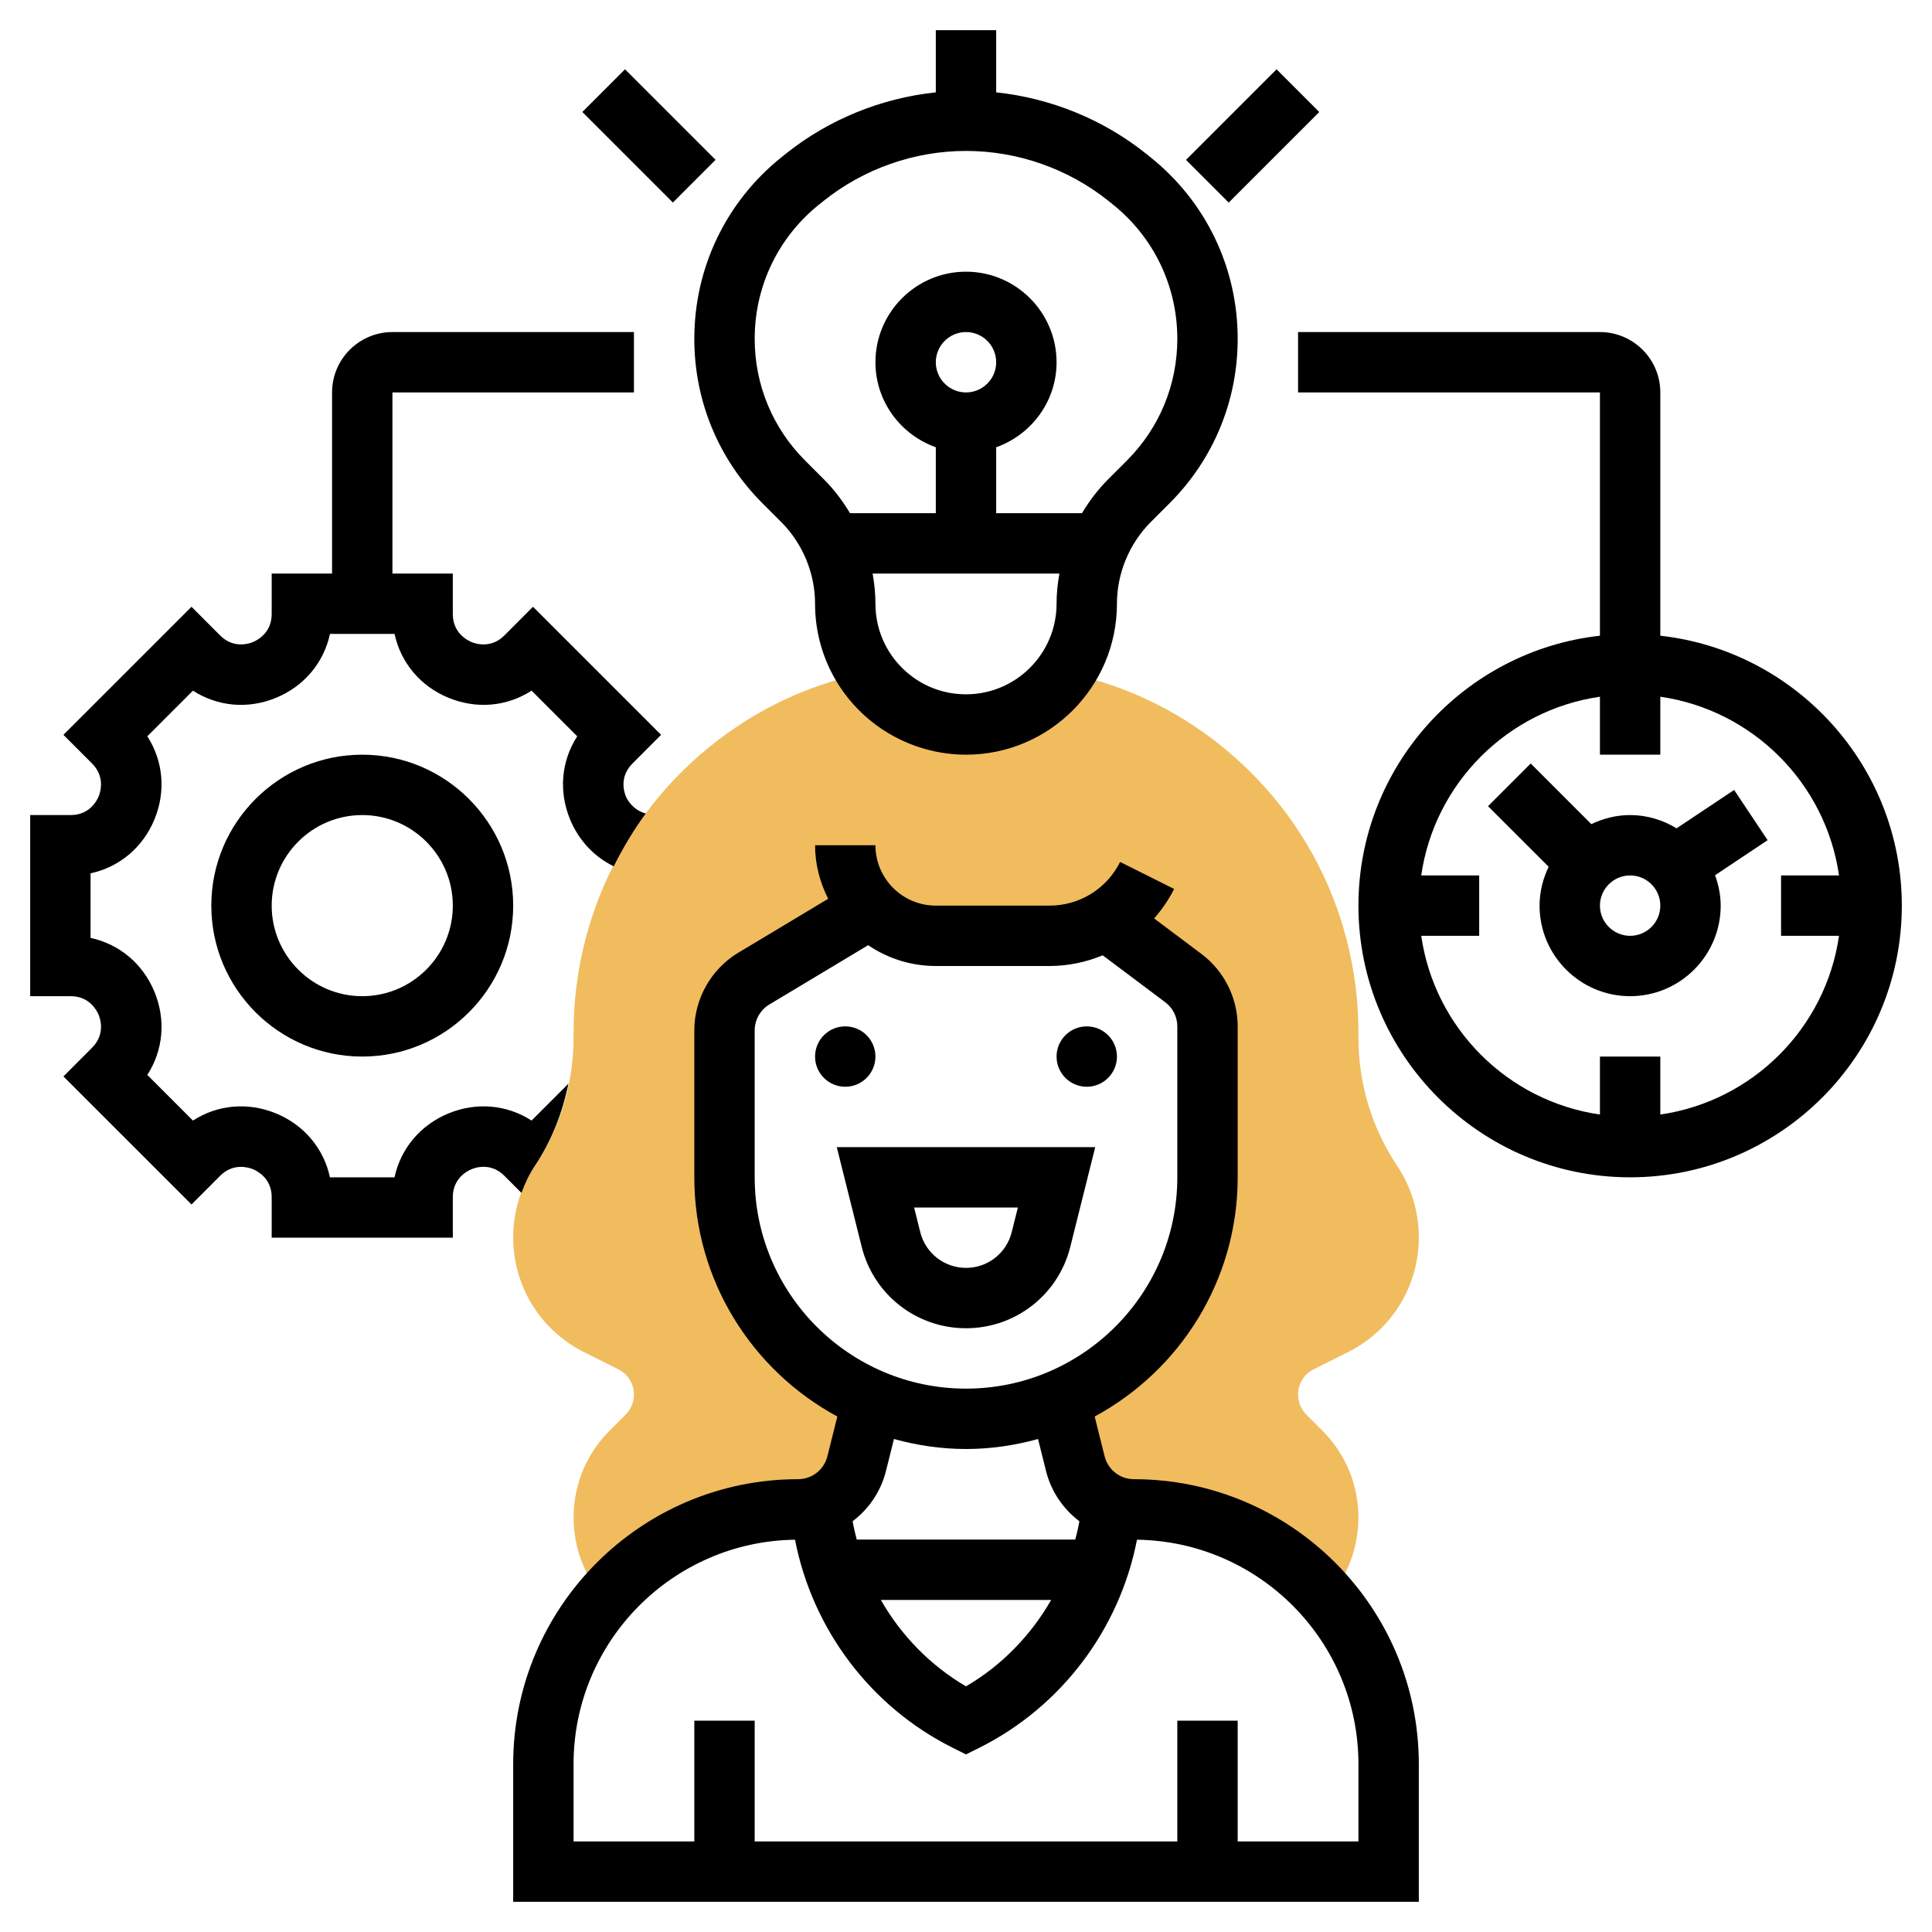
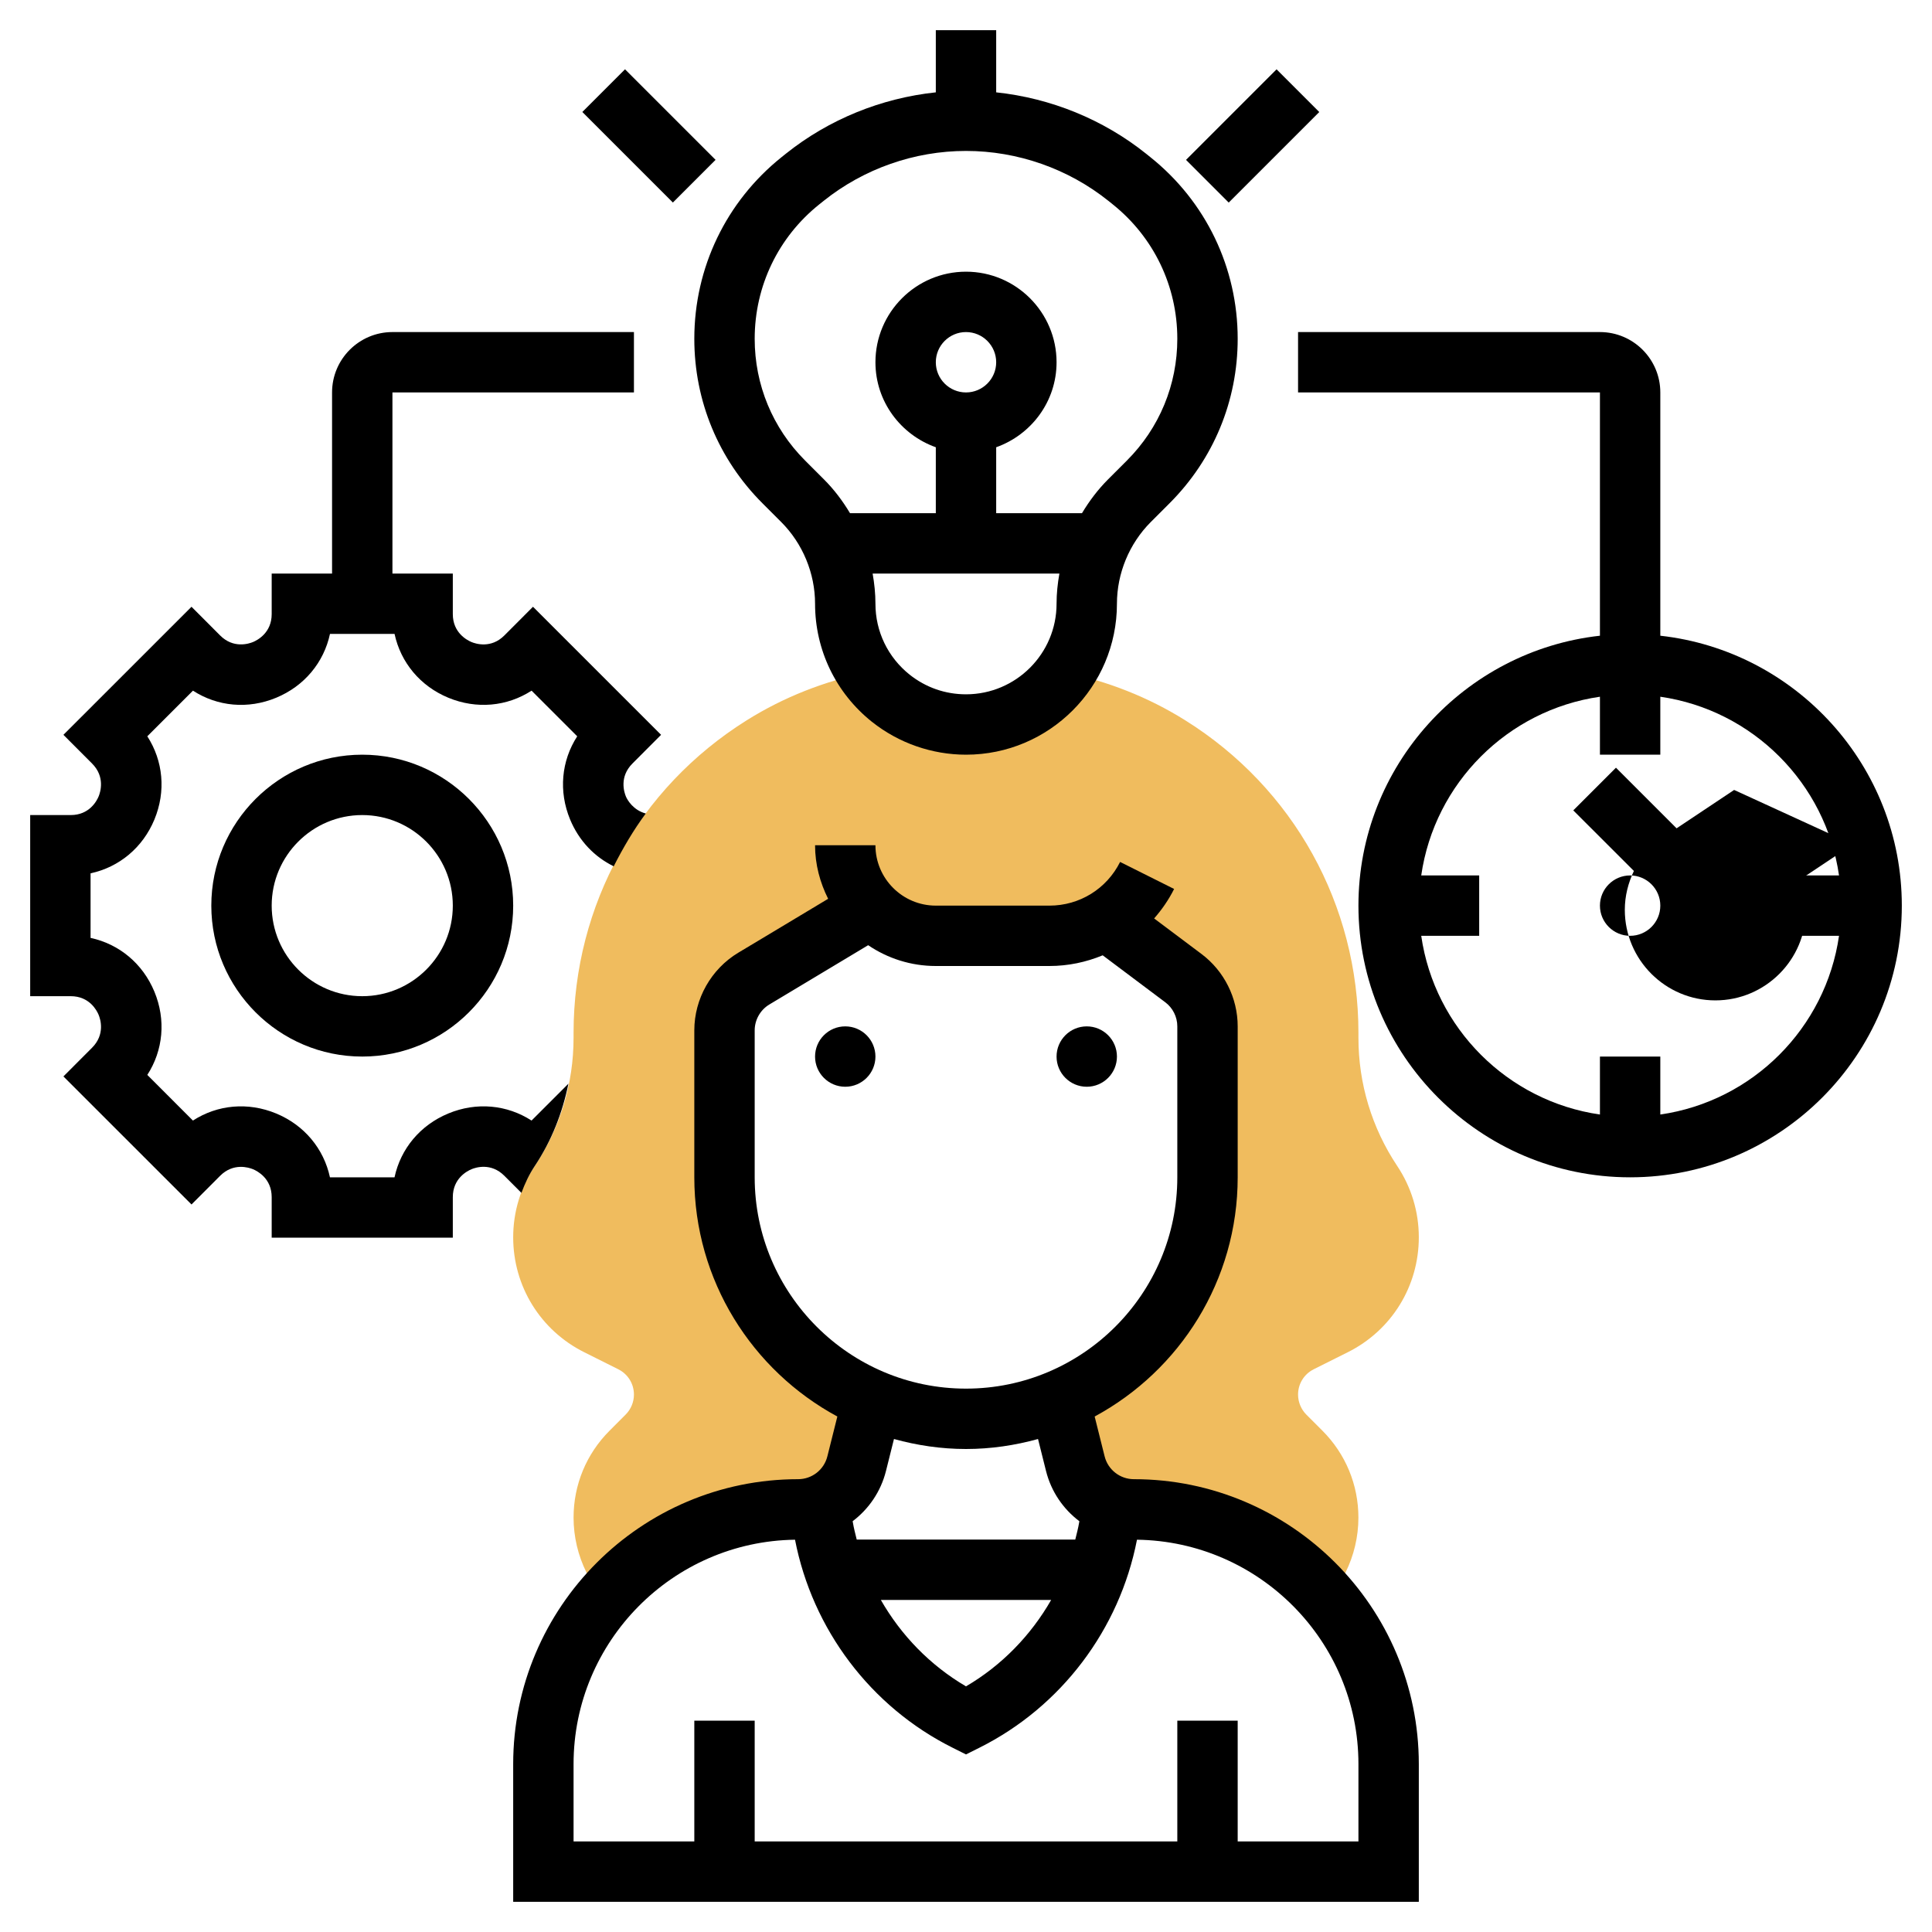
<svg xmlns="http://www.w3.org/2000/svg" id="_x33_0" enable-background="new 0 0 64 64" height="512" viewBox="0 0 64 64" width="512">
  <g>
    <g>
      <path d="m43.518 45.359 1.128-.564c1.452-.726 2.354-2.186 2.354-3.809 0-.843-.248-1.66-.715-2.361-.841-1.262-1.285-2.729-1.285-4.244v-.164c0-4.24-2.146-8.112-5.742-10.359-1.228-.768-2.565-1.289-3.973-1.583-.722 1.041-1.922 1.725-3.285 1.725-.941 0-1.807-.325-2.49-.869-.304-.242-.555-.54-.777-.86-1.415.293-2.758.815-3.991 1.586-3.596 2.247-5.742 6.12-5.742 10.36v.164c0 1.515-.444 2.982-1.285 4.244-.467.701-.715 1.519-.715 2.361 0 1.623.902 3.083 2.354 3.809l1.128.564c.319.16.518.481.518.838 0 .247-.1.488-.275.663l-.531.532c-.77.769-1.194 1.794-1.194 2.882 0 .629.149 1.259.43 1.822l.491.982c1.548-1.879 3.892-3.078 6.517-3.078.918 0 1.718-.625 1.94-1.515l.526-2.106h.003c-2.882-1.209-4.907-4.057-4.907-7.379v-4.868c0-.703.369-1.354.971-1.715l3.878-2.327c.545.562 1.307.91 2.151.91h3.764c.673 0 1.318-.187 1.873-.522 0 0 2.563 1.922 2.563 1.922.504.378.8.97.8 1.6v5c0 3.322-2.025 6.17-4.908 7.379h.003l.526 2.106c.223.89 1.023 1.515 1.94 1.515 2.625 0 4.97 1.199 6.517 3.079l.491-.982c.281-.563.43-1.193.43-1.822 0-1.089-.424-2.113-1.193-2.882l-.532-.532c-.174-.175-.274-.417-.274-.664 0-.357.199-.678.518-.838z" fill="#f0bc5e" />
    </g>
    <g>
      <path d="m17.715 38.625c.555-.833.918-1.76 1.114-2.726l-1.221 1.221c-.813-.525-1.821-.622-2.756-.235-.934.387-1.579 1.168-1.783 2.115h-2.139c-.204-.947-.849-1.729-1.783-2.115s-1.942-.291-2.756.235l-1.511-1.512c.526-.814.622-1.822.235-2.757-.387-.933-1.168-1.578-2.115-1.782v-2.139c.947-.204 1.728-.849 2.115-1.782.387-.935.291-1.942-.235-2.757l1.512-1.512c.815.526 1.822.622 2.756.235s1.579-1.168 1.783-2.115h2.139c.204.947.849 1.729 1.783 2.115s1.942.291 2.756-.235l1.512 1.512c-.526.814-.622 1.822-.235 2.757.291.701.805 1.238 1.444 1.549.309-.609.654-1.198 1.062-1.748-.416-.113-.609-.446-.659-.566-.06-.145-.222-.651.218-1.091l.948-.95-4.243-4.242-.949.951c-.438.438-.944.278-1.089.217s-.618-.305-.618-.925v-1.343h-2v-6h8v-2h-8c-1.103 0-2 .897-2 2v6h-2v1.343c0 .62-.473.864-.618.925-.146.06-.652.22-1.088-.216l-.95-.952-4.243 4.242.949.951c.438.438.277.945.217 1.09s-.304.617-.924.617h-1.343v6h1.343c.62 0 .864.473.924.617s.222.651-.218 1.091l-.948.95 4.243 4.242.949-.951c.438-.437.944-.276 1.089-.217.145.061.618.305.618.925v1.343h6v-1.343c0-.62.473-.864.618-.925s.65-.222 1.088.216l.567.568c.115-.31.256-.612.442-.891z" />
      <circle cx="28" cy="35" r="1" />
      <circle cx="36" cy="35" r="1" />
-       <path d="m35.455 41.302.826-3.302h-8.562l.826 3.302c.396 1.589 1.817 2.698 3.455 2.698s3.059-1.109 3.455-2.698zm-4.97-.485-.204-.817h3.438l-.205.817c-.173.697-.796 1.183-1.514 1.183s-1.341-.486-1.515-1.183z" />
      <path d="m37.562 49c-.459 0-.859-.312-.97-.757l-.33-1.319c2.818-1.522 4.738-4.502 4.738-7.924v-5c0-.94-.449-1.837-1.2-2.399l-1.568-1.176c.256-.293.482-.617.662-.977l-1.789-.895c-.446.892-1.343 1.447-2.341 1.447h-3.764c-1.103 0-2-.897-2-2h-2c0 .64.165 1.237.433 1.774l-2.977 1.786c-.898.54-1.456 1.526-1.456 2.573v4.867c0 3.422 1.92 6.402 4.738 7.924l-.33 1.318c-.111.446-.51.758-.97.758-5.204 0-9.438 4.234-9.438 9.438v4.562h30v-4.562c0-5.204-4.234-9.438-9.438-9.438zm-12.562-10v-4.867c0-.35.187-.679.486-.858l3.273-1.964c.64.434 1.411.689 2.241.689h3.764c.62 0 1.215-.127 1.764-.354l2.072 1.555c.251.187.4.486.4.799v5c0 3.859-3.14 7-7 7s-7-3.141-7-7zm7 9c.827 0 1.625-.121 2.386-.331l.265 1.06c.172.685.571 1.261 1.104 1.663l-.005.033c-.033.195-.083.384-.13.575h-7.24c-.047-.191-.097-.38-.129-.575l-.006-.033c.532-.402.932-.979 1.104-1.664l.265-1.059c.761.21 1.559.331 2.386.331zm2.821 5c-.672 1.173-1.637 2.17-2.821 2.863-1.184-.693-2.15-1.69-2.821-2.863zm10.179 8h-4v-4h-2v4h-14v-4h-2v4h-4v-2.562c0-4.067 3.282-7.378 7.336-7.433.577 2.968 2.504 5.533 5.217 6.889l.447.224.447-.224c2.712-1.357 4.64-3.921 5.217-6.889 4.054.056 7.336 3.366 7.336 7.433z" />
-       <path d="m57.445 26.168-1.906 1.271c-.451-.273-.974-.439-1.539-.439-.462 0-.894.113-1.285.3l-2.008-2.008-1.414 1.414 2.008 2.007c-.187.393-.301.825-.301 1.287 0 1.654 1.346 3 3 3s3-1.346 3-3c0-.355-.073-.691-.186-1.007l1.741-1.161zm-3.445 4.832c-.551 0-1-.448-1-1s.449-1 1-1 1 .448 1 1-.449 1-1 1z" />
+       <path d="m57.445 26.168-1.906 1.271l-2.008-2.008-1.414 1.414 2.008 2.007c-.187.393-.301.825-.301 1.287 0 1.654 1.346 3 3 3s3-1.346 3-3c0-.355-.073-.691-.186-1.007l1.741-1.161zm-3.445 4.832c-.551 0-1-.448-1-1s.449-1 1-1 1 .448 1 1-.449 1-1 1z" />
      <path d="m12 25c-2.757 0-5 2.243-5 5s2.243 5 5 5 5-2.243 5-5-2.243-5-5-5zm0 8c-1.654 0-3-1.346-3-3s1.346-3 3-3 3 1.346 3 3-1.346 3-3 3z" />
      <path d="m25.257 16.671.622.622c.712.713 1.121 1.699 1.121 2.707 0 1.531.688 2.957 1.886 3.913h.001c.881.701 1.986 1.087 3.113 1.087 2.757 0 5-2.243 5-5 0-1.008.409-1.994 1.121-2.707l.622-.622c1.456-1.456 2.257-3.391 2.257-5.448 0-2.354-1.054-4.546-2.889-6.014l-.144-.116c-1.425-1.14-3.161-1.842-4.967-2.034v-2.059h-2v2.059c-1.807.192-3.542.893-4.969 2.034l-.14.112c-1.837 1.472-2.891 3.664-2.891 6.018 0 2.057.801 3.992 2.257 5.448zm6.743 6.329c-.686 0-1.331-.226-1.867-.651-.72-.575-1.133-1.43-1.133-2.349 0-.337-.035-.671-.093-1h6.187c-.059.329-.094.663-.094 1 0 1.654-1.346 3-3 3zm-1-11c0-.552.449-1 1-1s1 .448 1 1-.449 1-1 1-1-.448-1-1zm-3.858-5.232.14-.112c1.334-1.068 3.01-1.656 4.718-1.656s3.384.588 4.715 1.652l.144.116c1.361 1.088 2.141 2.712 2.141 4.455 0 1.523-.593 2.956-1.671 4.034l-.622.622c-.336.336-.622.716-.865 1.121h-2.842v-2.184c1.161-.414 2-1.514 2-2.816 0-1.654-1.346-3-3-3s-3 1.346-3 3c0 1.302.839 2.402 2 2.816v2.184h-2.842c-.243-.405-.528-.785-.865-1.121l-.622-.622c-1.078-1.078-1.671-2.511-1.671-4.034 0-1.743.78-3.367 2.142-4.455z" />
      <path d="m20.5 2.379h2v4.243h-2z" transform="matrix(.707 -.707 .707 .707 3.115 16.521)" />
      <path d="m39.379 3.5h4.243v2h-4.243z" transform="matrix(.707 -.707 .707 .707 8.973 30.663)" />
      <path d="m55 21.059v-8.059c0-1.103-.897-2-2-2h-10v2h10v8.059c-4.493.499-8 4.316-8 8.941 0 4.963 4.038 9 9 9s9-4.037 9-9c0-4.625-3.507-8.442-8-8.941zm0 15.861v-1.92h-2v1.92c-3.059-.441-5.479-2.861-5.92-5.92h1.92v-2h-1.92c.441-3.059 2.861-5.479 5.92-5.92v1.92h2v-1.92c3.059.441 5.479 2.861 5.92 5.92h-1.92v2h1.92c-.441 3.059-2.861 5.479-5.92 5.92z" />
    </g>
  </g>
</svg>